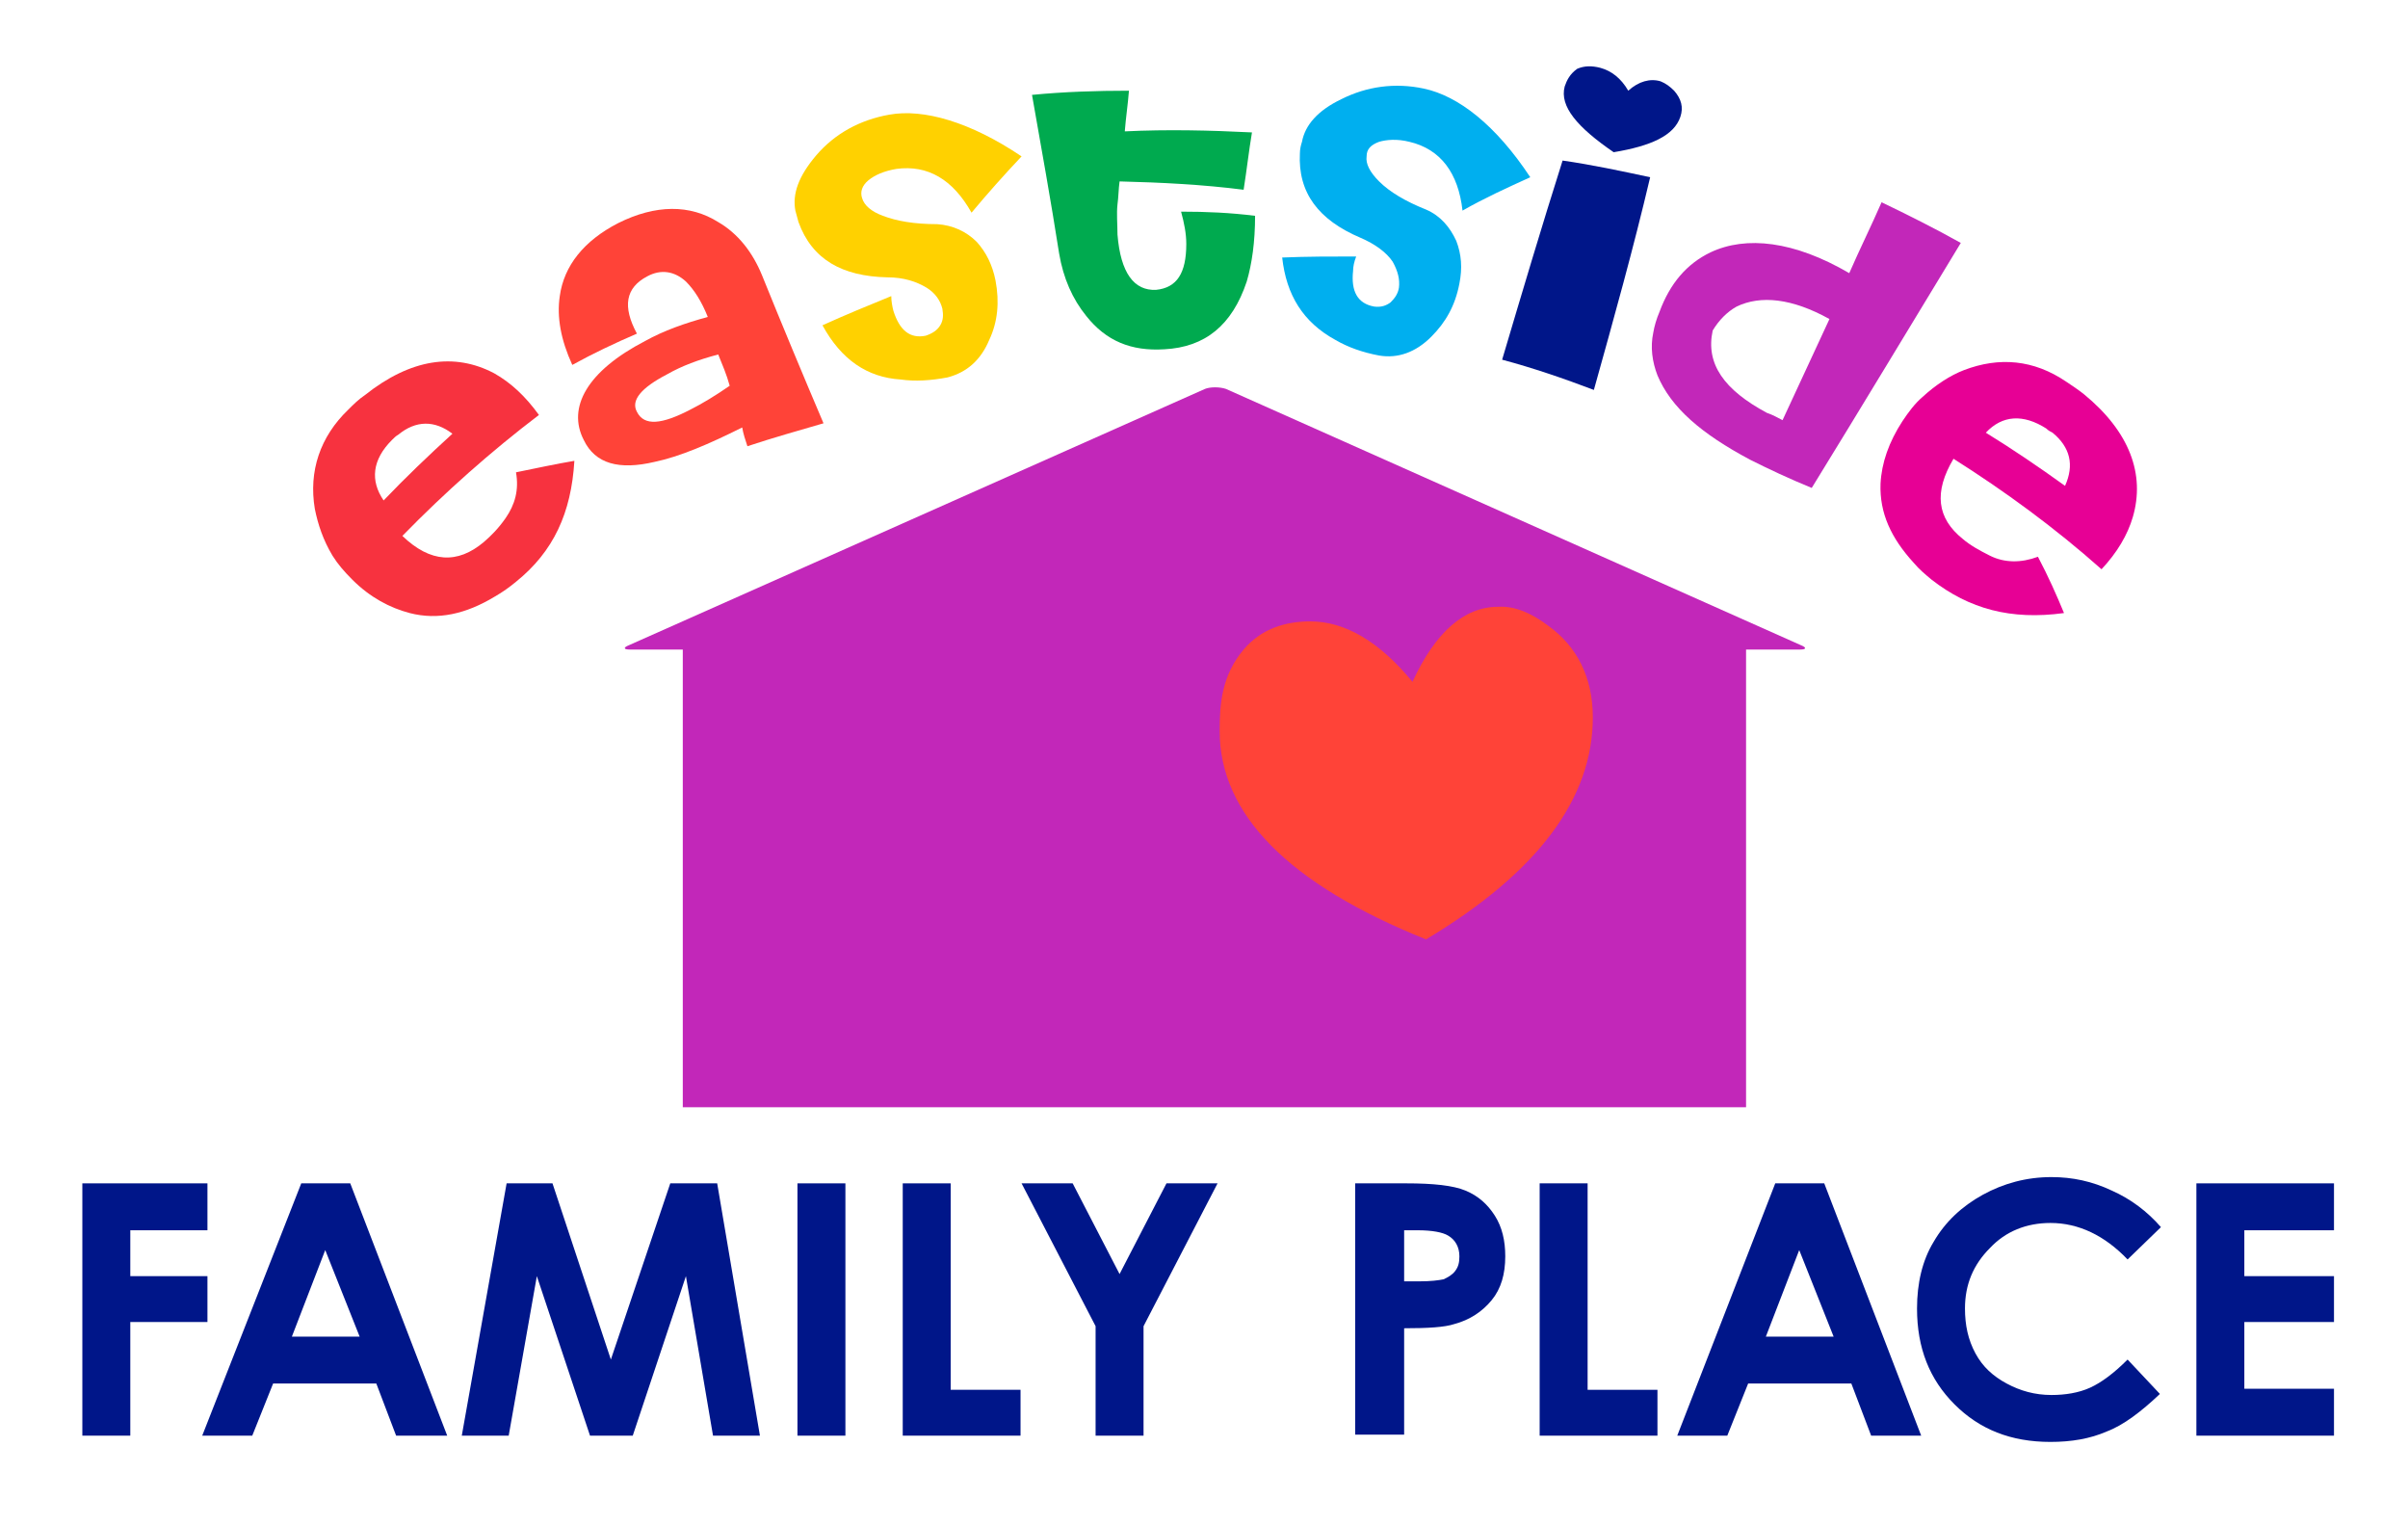
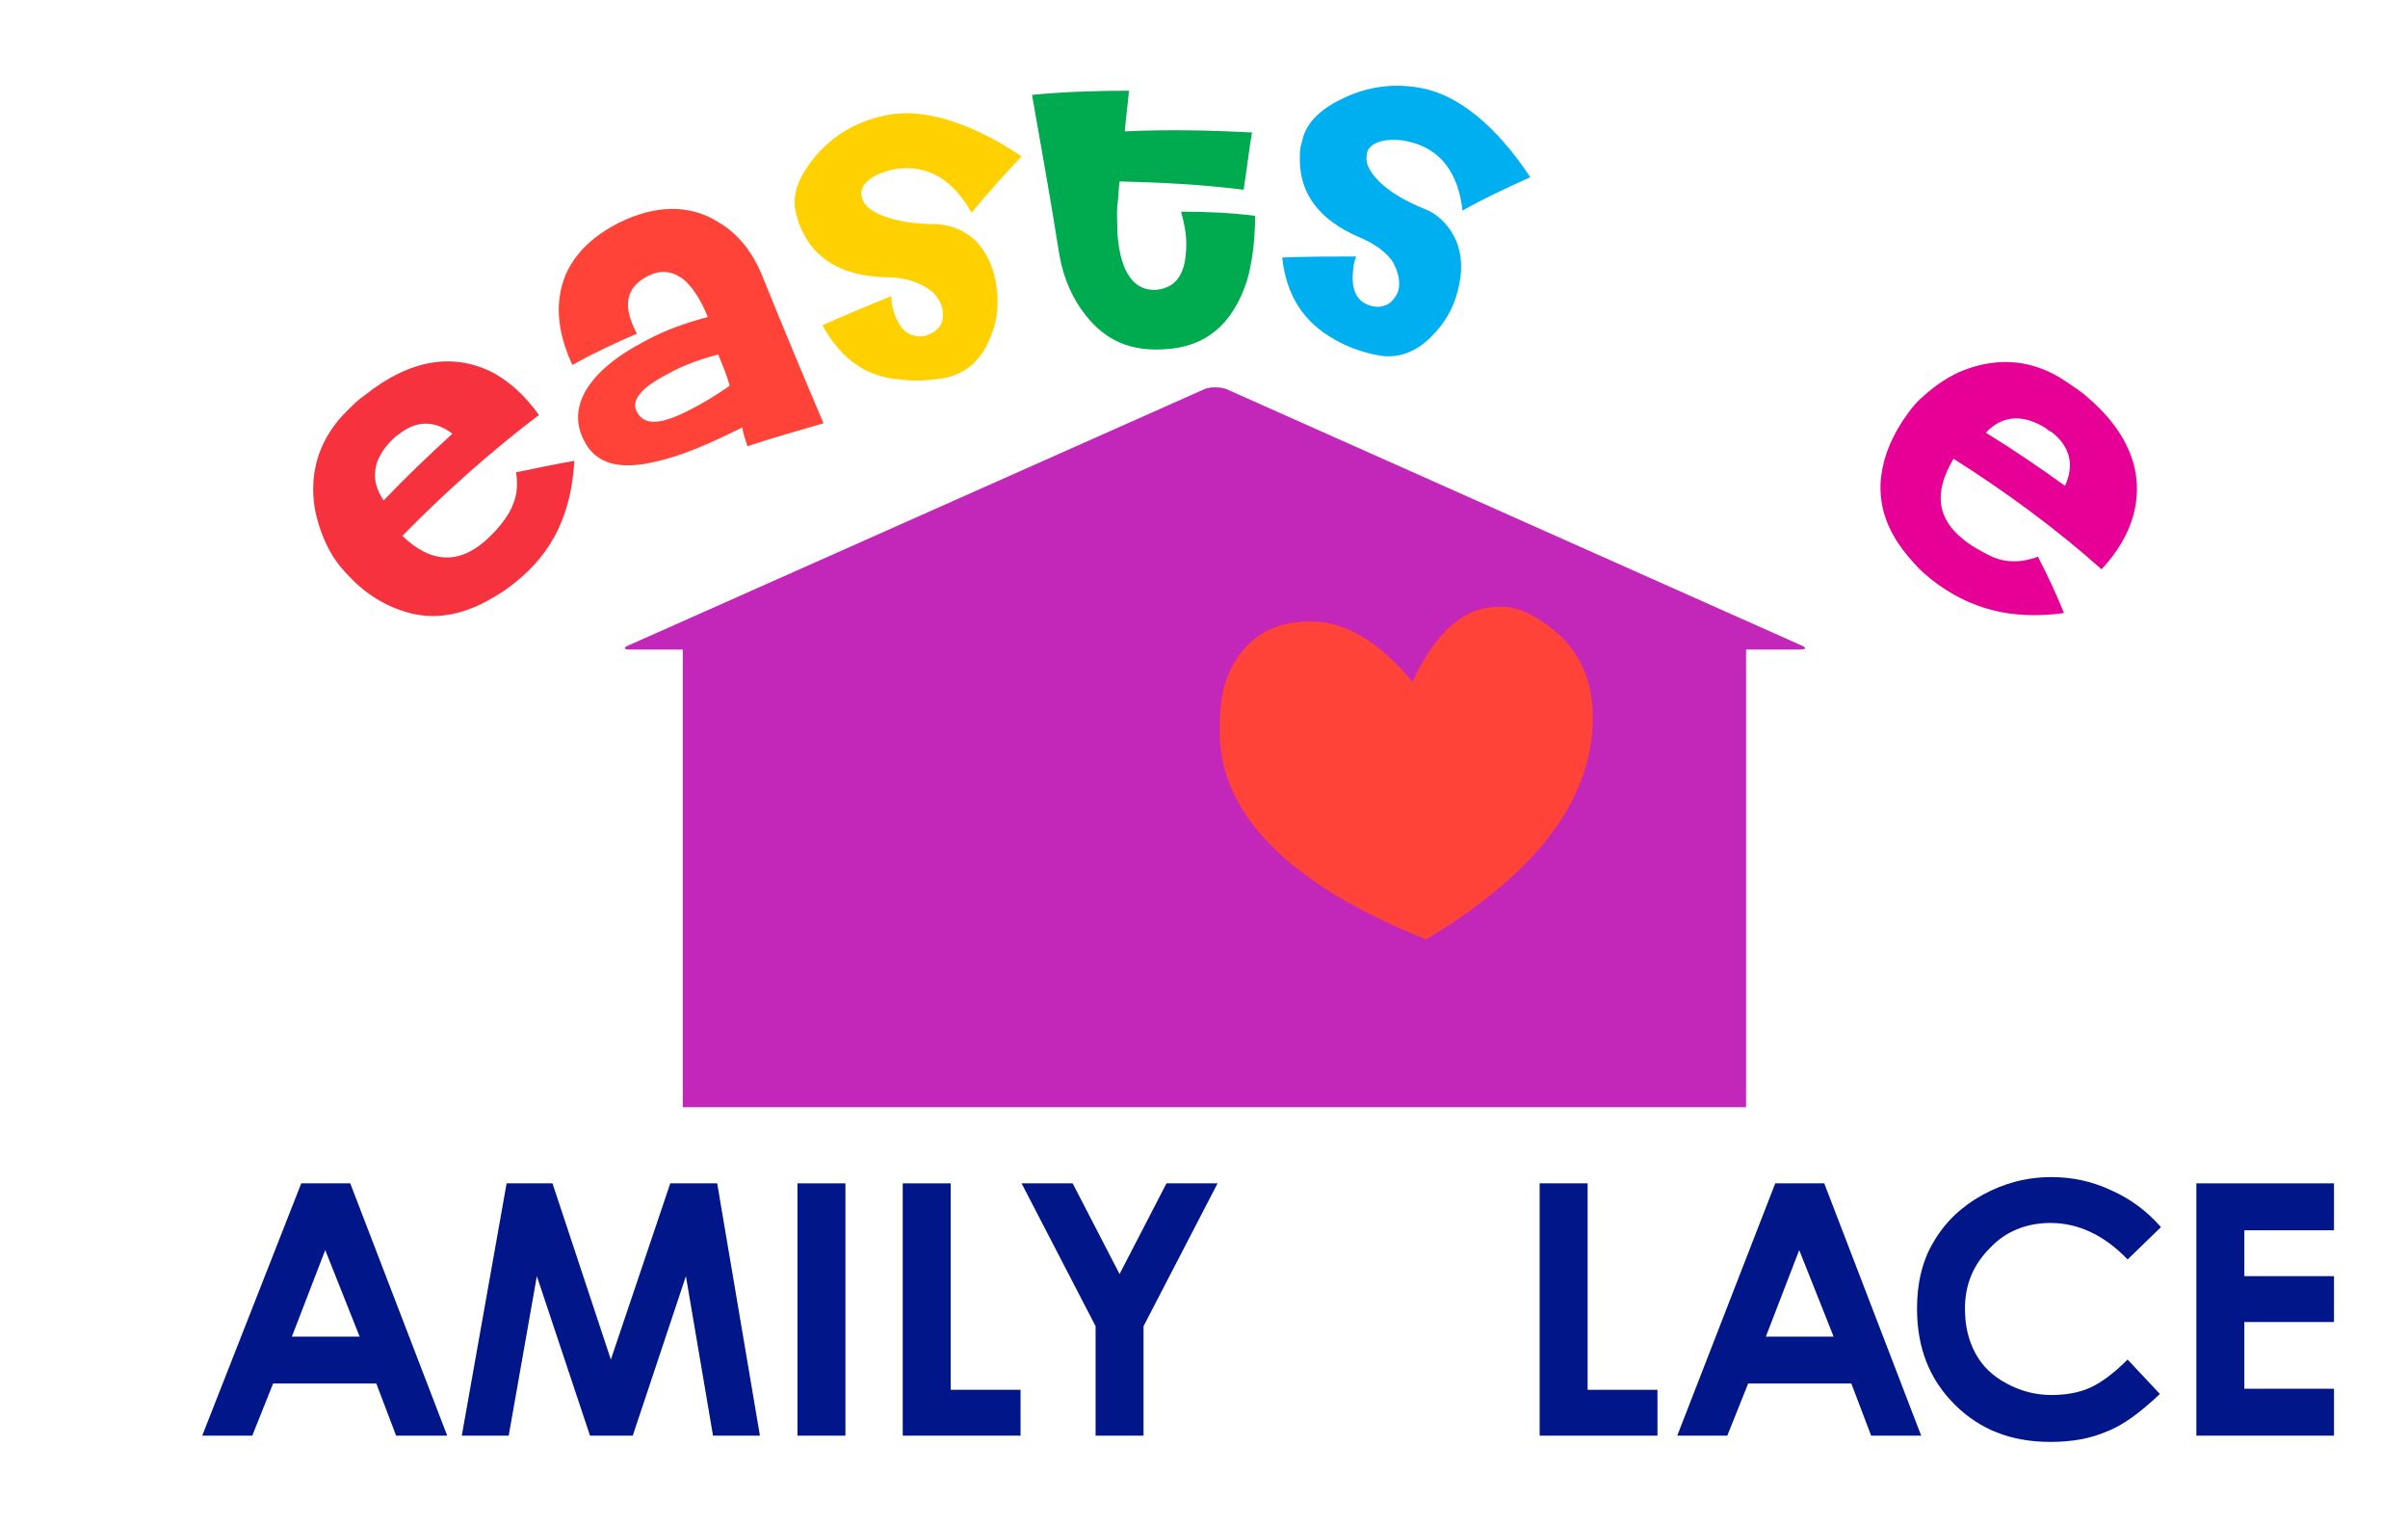
<svg xmlns="http://www.w3.org/2000/svg" version="1.1" id="Layer_1" x="0px" y="0px" width="231px" height="146.3px" viewBox="0 0 231 146.3" enable-background="new 0 0 231 146.3" xml:space="preserve">
  <g>
    <g>
      <g>
        <g>
          <path fill="#F7323F" d="M55.1,44.2c-0.3,5-2,8.7-5.6,11.6c-0.6,0.5-1.3,1-2,1.4c-2.8,1.7-5.5,2.3-8.2,1.6      c-1.9-0.5-3.8-1.5-5.5-3.2c-0.8-0.8-1.4-1.5-1.9-2.3c-0.9-1.5-1.4-3-1.7-4.5c-0.6-3.6,0.5-6.9,3.2-9.5c0.5-0.5,1-1,1.6-1.4      c4.4-3.5,8.6-4.1,12.4-2.1c1.6,0.9,3,2.2,4.3,4c-4.6,3.5-9,7.4-13.1,11.6c2.7,2.6,5.3,2.7,7.8,0.6c0.7-0.6,1.4-1.3,2.1-2.3      c0.9-1.3,1.3-2.7,1-4.4C51.5,44.9,53.3,44.5,55.1,44.2z M37.6,42.2c-1.9,1.9-2.1,3.9-0.8,5.8c2.1-2.2,4.3-4.3,6.6-6.4      c-1.7-1.3-3.5-1.3-5.2,0.1C38,41.8,37.8,42,37.6,42.2z" />
          <path fill="#FF4338" d="M79,40.6c-2.4,0.7-4.9,1.4-7.3,2.2c-0.2-0.6-0.4-1.2-0.5-1.8c-3.2,1.6-6,2.8-8.4,3.3      c-3.4,0.8-5.7,0.2-6.8-2.1c-1.6-3.1,0.3-6.6,5.9-9.5c1.8-1,3.8-1.7,6-2.3c-0.6-1.5-1.3-2.6-2.1-3.4c-1.1-1-2.4-1.2-3.7-0.5      c-2.1,1.1-2.4,2.9-1,5.5c-2.1,0.9-4.2,1.9-6.2,3c-1.1-2.4-1.5-4.6-1.2-6.6c0.4-2.9,2.3-5.3,5.6-7c3.6-1.8,6.9-1.8,9.6-0.1      c1.9,1.1,3.3,2.9,4.2,5.1C75,31.1,77,35.9,79,40.6z M68.9,34c-1.9,0.5-3.5,1.1-4.9,1.9c-2.5,1.3-3.5,2.5-2.9,3.6      c0.7,1.4,2.4,1.2,5.1-0.2c1.2-0.6,2.5-1.4,3.8-2.3C69.7,35.9,69.3,35,68.9,34z" />
          <path fill="#FFD100" d="M78.9,31.2c2.2-1,4.4-1.9,6.6-2.8c0,0.5,0.1,1,0.2,1.4c0.6,1.9,1.6,2.7,3.1,2.4c0.6-0.2,1.1-0.5,1.4-1      c0.3-0.5,0.3-1,0.2-1.6c-0.2-0.8-0.7-1.5-1.5-2c-1-0.6-2.2-1-3.8-1c-4.3-0.1-7.2-1.7-8.5-5.3c-0.1-0.4-0.2-0.7-0.3-1.1      c-0.3-1.6,0.3-3.3,2-5.3c1.8-2.1,4.2-3.4,7-3.9c3.3-0.6,7.8,0.7,12.7,4c-1.7,1.8-3.3,3.6-4.8,5.4c-1.8-3.2-4.2-4.6-7.2-4.2      c-1.2,0.2-2.1,0.6-2.7,1.1c-0.6,0.5-0.8,1.1-0.6,1.7c0.2,0.7,0.9,1.3,2,1.7c1.3,0.5,3,0.8,5.2,0.8c1.5,0.1,2.8,0.7,3.8,1.7      c0.9,1,1.5,2.2,1.8,3.7c0.4,2.1,0.2,4-0.6,5.7c-0.8,1.9-2.1,3.1-4,3.6c-1.6,0.3-3.1,0.4-4.5,0.2C83.2,36.2,80.7,34.5,78.9,31.2z      " />
          <path fill="#00AA4F" d="M120.4,20.7c0,2.5-0.3,4.6-0.8,6.3c-1.4,4.2-4,6.3-7.9,6.5c-3.2,0.2-5.6-0.8-7.5-3.2      c-1.3-1.6-2.2-3.6-2.6-6c-0.8-5.1-1.7-10.1-2.6-15.2c3.1-0.3,6.2-0.4,9.3-0.4c-0.1,1.3-0.3,2.6-0.4,3.9      c4.1-0.2,8.2-0.1,12.2,0.1c-0.3,1.8-0.5,3.6-0.8,5.5c-3.9-0.5-7.9-0.7-11.9-0.8c-0.1,0.7-0.1,1.5-0.2,2.2c-0.1,0.9,0,1.9,0,2.9      c0.3,3.7,1.6,5.4,3.7,5.3c2-0.2,2.9-1.6,2.9-4.4c0-1-0.2-2-0.5-3.1C115.7,20.3,118,20.4,120.4,20.7z" />
          <path fill="#00AFEF" d="M123,24.7c2.4-0.1,4.7-0.1,7.1-0.1c-0.2,0.5-0.3,1-0.3,1.4c-0.2,1.9,0.4,3.1,2,3.4      c0.7,0.1,1.2-0.1,1.6-0.4c0.4-0.4,0.7-0.8,0.8-1.4c0.1-0.8-0.1-1.6-0.6-2.5c-0.6-0.9-1.7-1.7-3.1-2.3c-4-1.7-6-4.3-5.8-8.1      c0-0.4,0.1-0.8,0.2-1.1c0.3-1.6,1.5-3,3.8-4.1c2.4-1.2,5.1-1.6,7.9-1c3.3,0.7,6.9,3.5,10.2,8.5c-2.2,1-4.4,2-6.5,3.2      c-0.4-3.6-2.1-5.9-5.1-6.6c-1.2-0.3-2.2-0.2-2.9,0c-0.8,0.3-1.2,0.7-1.2,1.4c-0.1,0.7,0.3,1.5,1.2,2.4c1,1,2.5,1.9,4.5,2.7      c1.4,0.6,2.3,1.7,2.9,3c0.5,1.3,0.6,2.6,0.3,4.1c-0.4,2.1-1.3,3.7-2.7,5.1c-1.5,1.5-3.2,2.1-5,1.8c-1.6-0.3-3-0.8-4.2-1.5      C125,30.9,123.4,28.3,123,24.7z" />
-           <path fill="#001689" d="M160.6,8.7c0.7,0.8,0.9,1.6,0.6,2.5c-0.6,1.8-2.8,2.8-6.4,3.4c-3.5-2.4-5.2-4.4-4.7-6.3      c0.2-0.6,0.5-1.2,1.2-1.7c0.7-0.3,1.4-0.3,2.2-0.1c1.1,0.3,2,1,2.7,2.2c1-0.9,2.1-1.2,3.1-0.9C159.8,8,160.2,8.3,160.6,8.7z       M152.9,37.4c-2.9-1.1-5.8-2.1-8.8-2.9c1.9-6.4,3.8-12.8,5.8-19.1c2.8,0.4,5.6,1,8.4,1.6C156.7,23.8,154.8,30.6,152.9,37.4z" />
-           <path fill="#C227B9" d="M173.8,46.8c-2.2-0.9-4.1-1.8-5.9-2.7c-4.7-2.5-7.6-5-8.9-8.1c-0.5-1.3-0.7-2.7-0.4-4.1      c0.1-0.6,0.3-1.3,0.6-2c1-2.7,2.6-4.6,4.9-5.7c3.4-1.6,8-1.1,13.3,2c1-2.3,2.1-4.5,3.1-6.8c2.5,1.2,5.1,2.5,7.6,3.9      C183.3,31.2,178.6,39,173.8,46.8z M171,40.3c1.5-3.2,3-6.5,4.5-9.7c-3.6-2-6.6-2.3-8.9-1.2c-0.9,0.5-1.7,1.3-2.3,2.3      c-0.7,3.2,1.1,5.7,5.2,7.9C170.1,39.8,170.6,40.1,171,40.3z" />
          <path fill="#E70095" d="M198,58.8c-5.1,0.7-9.1-0.4-12.7-3.2c-0.6-0.5-1.2-1-1.7-1.6c-2.2-2.4-3.3-4.8-3.2-7.6      c0.1-2,0.8-4,2.1-6c0.6-0.9,1.2-1.7,1.9-2.3c1.3-1.2,2.7-2.1,4-2.6c3.4-1.3,6.7-1,9.8,1.1c0.6,0.4,1.2,0.8,1.7,1.2      c4.4,3.6,5.9,7.7,4.7,11.8c-0.5,1.7-1.5,3.4-3,5c-4.5-4-9.3-7.5-14.2-10.6c-1.9,3.2-1.6,5.7,0.9,7.7c0.7,0.6,1.6,1.1,2.6,1.6      c1.4,0.7,3,0.7,4.6,0.1C196.5,55.3,197.3,57.1,198,58.8z M196.3,41.1c-2.2-1.4-4.2-1.3-5.8,0.4c2.6,1.6,5.1,3.3,7.6,5.1      c0.9-2,0.5-3.7-1.2-5.1C196.7,41.4,196.5,41.3,196.3,41.1z" />
        </g>
      </g>
      <g>
        <rect x="65.5" y="61.8" fill="#C227B9" width="102" height="44.4" />
        <g>
          <path fill="#C227B9" d="M172.8,61.9c0.5,0.2,0.5,0.4-0.1,0.4H60.4c-0.6,0-0.6-0.2-0.1-0.4l55.3-24.6c0.5-0.2,1.4-0.2,2,0      L172.8,61.9z" />
        </g>
        <path fill="#FF4338" d="M148.5,60c2.8,2,4.3,5,4.3,8.8c0,7.8-5.3,14.9-16,21.3c-13.2-5.3-19.8-12-19.8-20c0-2.6,0.2-5.3,2.3-7.8     c1.7-2,4-2.7,6.4-2.7c3.3,0,6.6,1.9,9.8,5.8c2.2-4.8,5-7.2,8.2-7.2C145.3,58.1,146.9,58.8,148.5,60z" />
      </g>
    </g>
    <g>
-       <path fill="#001689" d="M7.9,113.5h12v4.5h-7.4v4.4h7.4v4.4h-7.4v10.9H7.9V113.5z" />
      <path fill="#001689" d="M28.9,113.5h4.7l9.3,24.2H38l-1.9-5h-9.9l-2,5h-4.8L28.9,113.5z M31.2,119.9l-3.2,8.3h6.5L31.2,119.9z" />
      <path fill="#001689" d="M48.6,113.5H53l5.6,16.9l5.7-16.9h4.5l4.1,24.2h-4.5l-2.6-15.3l-5.1,15.3h-4.1l-5.1-15.3l-2.7,15.3h-4.5    L48.6,113.5z" />
      <path fill="#001689" d="M76.5,113.5h4.6v24.2h-4.6V113.5z" />
      <path fill="#001689" d="M86.6,113.5h4.6v19.8h6.7v4.4H86.6V113.5z" />
      <path fill="#001689" d="M98,113.5h4.9l4.5,8.7l4.5-8.7h4.9l-7.1,13.7v10.5h-4.6v-10.5L98,113.5z" />
-       <path fill="#001689" d="M130,113.5h4.9c2.6,0,4.5,0.2,5.7,0.7c1.2,0.5,2.1,1.3,2.8,2.4c0.7,1.1,1,2.4,1,3.9c0,1.7-0.4,3.1-1.3,4.2    c-0.9,1.1-2.1,1.9-3.6,2.3c-0.9,0.3-2.5,0.4-4.8,0.4v10.2H130V113.5z M134.6,122.9h1.5c1.2,0,1.9-0.1,2.4-0.2    c0.4-0.2,0.8-0.4,1.1-0.8c0.3-0.4,0.4-0.8,0.4-1.4c0-0.9-0.4-1.6-1.1-2c-0.5-0.3-1.5-0.5-2.9-0.5h-1.3V122.9z" />
      <path fill="#001689" d="M147.7,113.5h4.6v19.8h6.7v4.4h-11.3V113.5z" />
-       <path fill="#001689" d="M170.3,113.5h4.7l9.3,24.2h-4.8l-1.9-5h-9.9l-2,5h-4.8L170.3,113.5z M172.6,119.9l-3.2,8.3h6.5    L172.6,119.9z" />
+       <path fill="#001689" d="M170.3,113.5h4.7l9.3,24.2h-4.8l-1.9-5h-9.9l-2,5h-4.8L170.3,113.5z M172.6,119.9l-3.2,8.3h6.5    L172.6,119.9" />
      <path fill="#001689" d="M207.3,117.7l-3.2,3.1c-2.2-2.3-4.7-3.5-7.4-3.5c-2.3,0-4.3,0.8-5.8,2.4c-1.6,1.6-2.4,3.5-2.4,5.8    c0,1.6,0.3,3,1,4.3c0.7,1.3,1.7,2.2,3,2.9c1.3,0.7,2.7,1.1,4.3,1.1c1.3,0,2.6-0.2,3.7-0.7c1.1-0.5,2.3-1.4,3.6-2.7l3.1,3.3    c-1.8,1.7-3.5,3-5.1,3.6c-1.6,0.7-3.4,1-5.4,1c-3.8,0-6.8-1.2-9.2-3.6c-2.4-2.4-3.6-5.4-3.6-9.2c0-2.4,0.5-4.6,1.6-6.4    c1.1-1.9,2.7-3.4,4.7-4.5c2-1.1,4.2-1.7,6.6-1.7c2,0,3.9,0.4,5.8,1.3C204.4,115,206,116.2,207.3,117.7z" />
      <path fill="#001689" d="M210.7,113.5h13.2v4.5h-8.6v4.4h8.6v4.4h-8.6v6.4h8.6v4.5h-13.2V113.5z" />
    </g>
  </g>
  <rect x="146.2" y="150.4" fill="none" width="10.4" height="0" />
</svg>